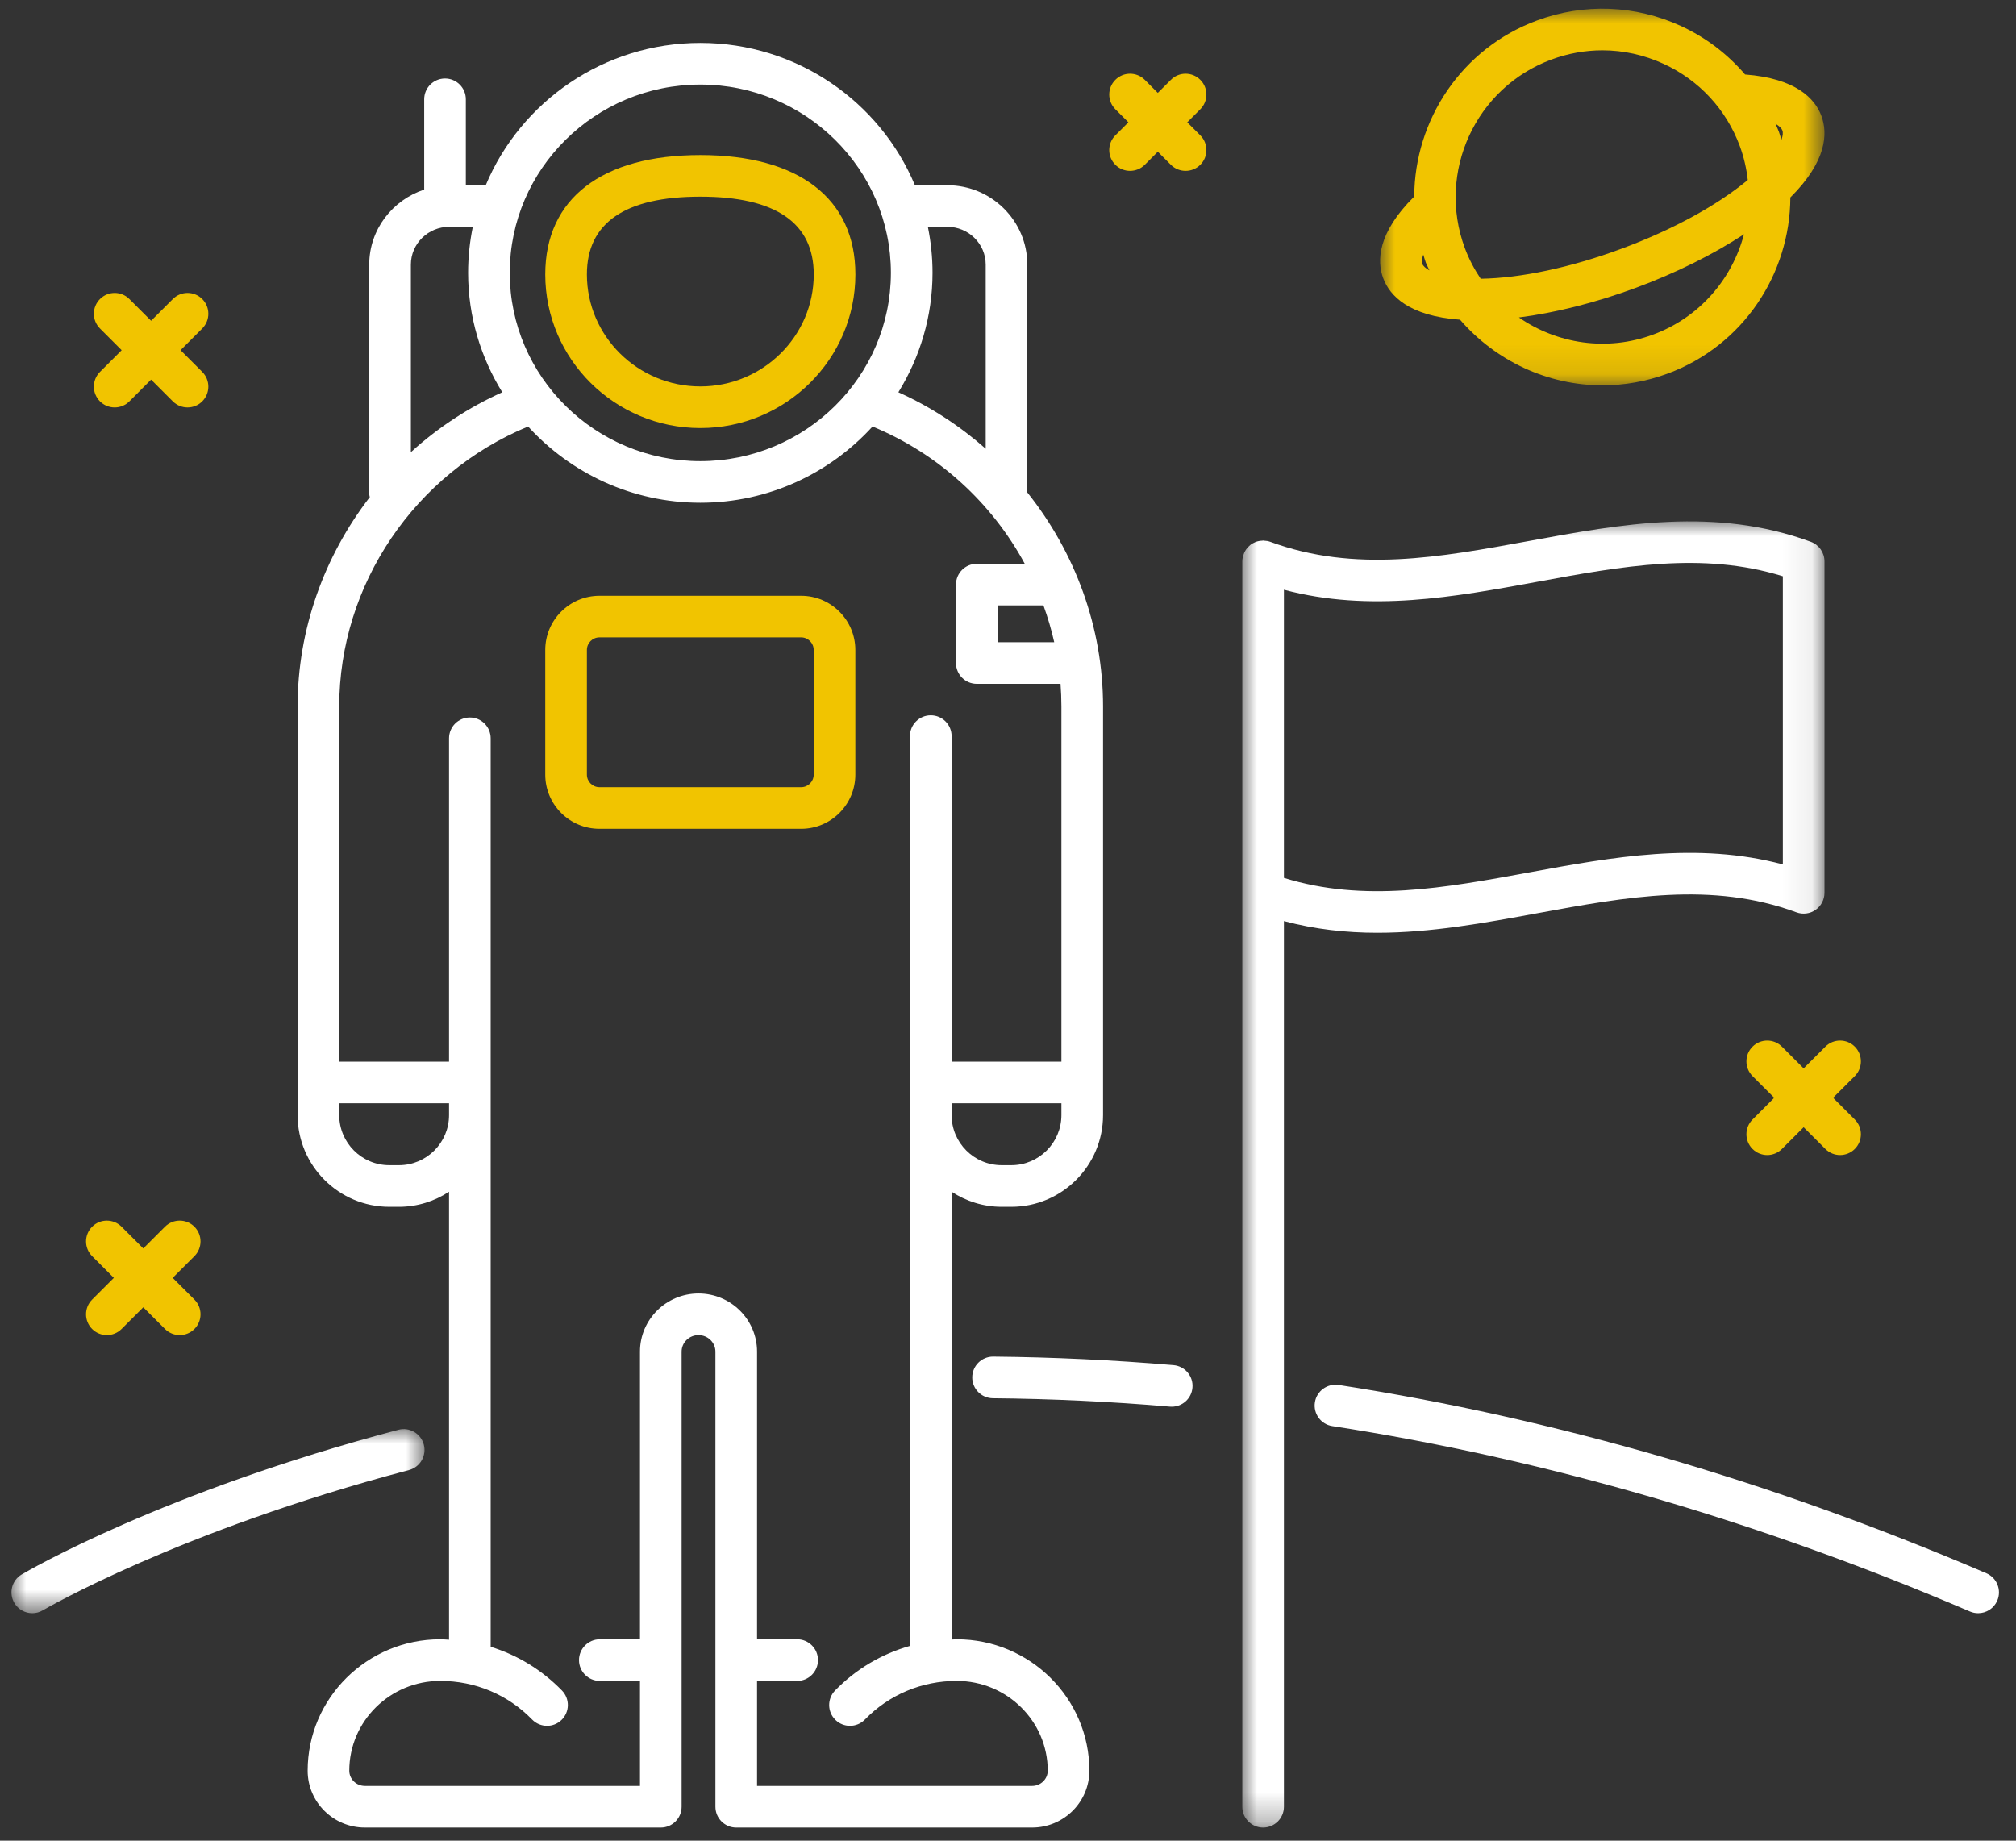
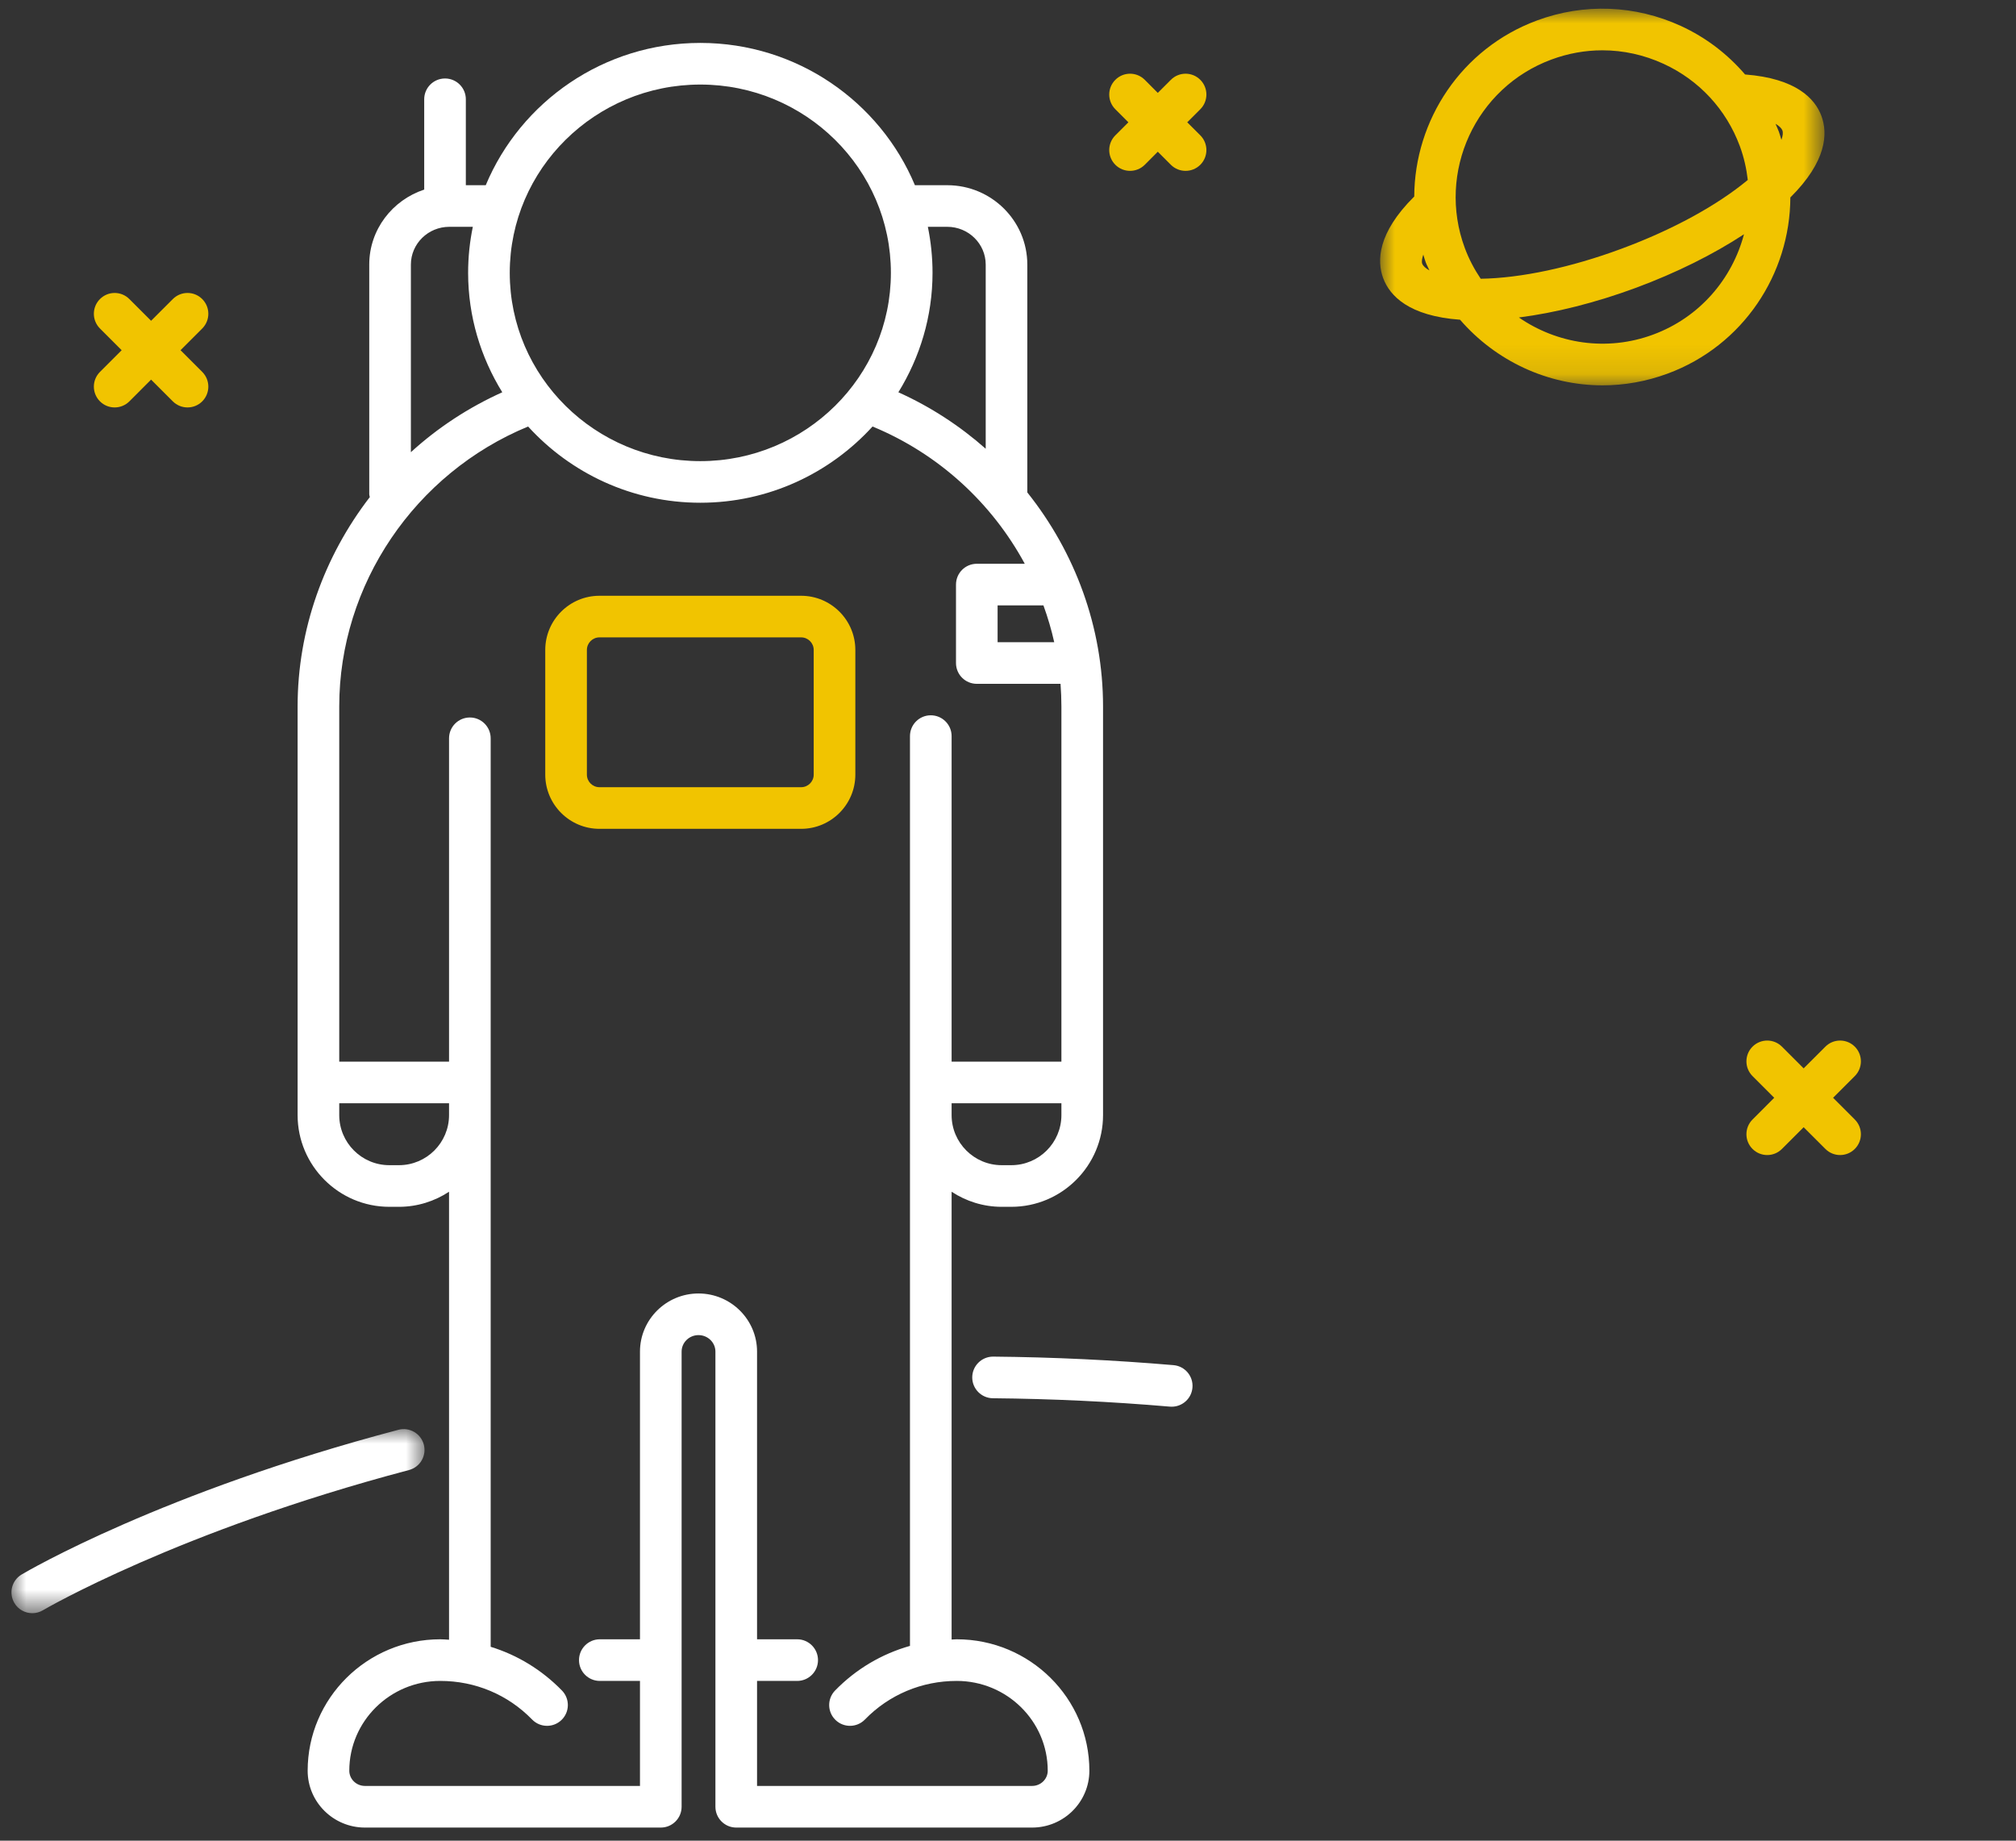
<svg xmlns="http://www.w3.org/2000/svg" xmlns:xlink="http://www.w3.org/1999/xlink" width="69px" height="63px" viewBox="0 0 69 63" version="1.1">
  <rect x="0" y="0" width="69" height="63" fill="#333333" stroke="none" />
  <title>E19EAAAB-D08F-4DDE-9FB2-C88EC5D33615</title>
  <defs>
-     <polygon id="path-1" points="-1.15550556e-14 0 19.926 0 19.926 44.706 -1.15550556e-14 44.706" />
    <polygon id="path-3" points="0 0 14.138 0 14.138 6.301 0 6.301" />
    <polygon id="path-5" points="1.15550556e-14 0 15.209 0 15.209 12.892 1.15550556e-14 12.892" />
  </defs>
  <g id="Loyalty-program" stroke="none" stroke-width="1" fill="none" fill-rule="evenodd">
    <g id="D_1.9-Account_SmartClub_Subscribe-NO-ISCRITTO_case-1" transform="translate(-1062, -2748)">
      <g id="Tabella-Tier-Copy-3" transform="translate(1031, 2717)">
        <g id="Intestazione_Tabella_Vantaggi_Tier_GO" transform="translate(10, 9)">
          <g id="Group" transform="translate(21.392, 22.297)">
            <g id="Tier_Icon_GO" transform="translate(0, 0)">
              <g id="Group-28" transform="translate(-0, -0)">
-                 <path d="M23.578,6.434 C26.154,6.434 27.46,7.33 27.46,9.096 C27.46,11.21 25.719,12.929 23.578,12.929 C21.436,12.929 19.695,11.21 19.695,9.096 C19.695,7.33 21.001,6.434 23.578,6.434 M23.578,14.354 C26.504,14.354 28.885,11.995 28.885,9.096 C28.885,6.499 26.951,5.01 23.578,5.01 C20.205,5.01 18.27,6.499 18.27,9.096 C18.27,11.995 20.651,14.354 23.578,14.354" id="Fill-1" fill="#F1C400" />
                <path d="M27.458,26.216 C27.458,26.453 27.265,26.646 27.028,26.646 L20.125,26.646 C19.888,26.646 19.695,26.453 19.695,26.216 L19.695,21.949 C19.695,21.712 19.888,21.518 20.125,21.518 L27.028,21.518 C27.265,21.518 27.458,21.712 27.458,21.949 L27.458,26.216 Z M28.883,26.216 L28.883,21.949 C28.883,20.926 28.051,20.094 27.028,20.094 L20.125,20.094 C19.102,20.094 18.27,20.926 18.27,21.949 L18.27,26.216 C18.27,27.238 19.102,28.071 20.125,28.071 L27.028,28.071 C28.051,28.071 28.883,27.238 28.883,26.216 L28.883,26.216 Z" id="Fill-3" fill="#F1C400" />
                <path d="M34.933,60.829 L25.519,60.829 L25.519,57.235 L26.893,57.235 C27.286,57.235 27.605,56.916 27.605,56.523 C27.605,56.129 27.286,55.81 26.893,55.81 L25.519,55.81 L25.519,45.964 C25.519,44.867 24.62,43.974 23.515,43.974 C22.411,43.974 21.512,44.867 21.512,45.964 L21.512,55.81 L20.138,55.81 C19.744,55.81 19.425,56.129 19.425,56.523 C19.425,56.916 19.744,57.235 20.138,57.235 L21.512,57.235 L21.512,60.829 L12.098,60.829 C11.803,60.829 11.563,60.595 11.563,60.308 C11.563,58.613 12.959,57.235 14.676,57.235 C15.874,57.235 16.991,57.704 17.821,58.557 C17.96,58.7 18.146,58.772 18.331,58.772 C18.51,58.772 18.69,58.705 18.828,58.57 C19.11,58.296 19.116,57.845 18.841,57.563 C18.153,56.857 17.318,56.349 16.402,56.067 L16.402,37.868 L16.402,36.751 L16.402,36.039 L16.402,24.973 C16.402,24.579 16.083,24.26 15.69,24.26 C15.296,24.26 14.977,24.579 14.977,24.973 L14.977,36.039 L11.219,36.039 L11.219,23.881 C11.219,19.709 13.806,15.902 17.683,14.301 C19.139,15.898 21.238,16.91 23.578,16.91 C25.917,16.91 28.016,15.898 29.472,14.301 C31.737,15.236 33.558,16.923 34.682,18.999 L33.04,18.999 C32.646,18.999 32.328,19.318 32.328,19.711 L32.328,22.396 C32.328,22.789 32.646,23.108 33.04,23.108 L35.906,23.108 C35.925,23.364 35.936,23.622 35.936,23.881 L35.936,36.039 L32.178,36.039 L32.178,24.898 C32.178,24.504 31.859,24.185 31.465,24.185 C31.072,24.185 30.753,24.504 30.753,24.898 L30.753,36.039 L30.753,36.677 L30.753,37.868 L30.753,56.036 C29.789,56.309 28.908,56.826 28.19,57.563 C27.915,57.845 27.921,58.296 28.203,58.57 C28.341,58.705 28.521,58.772 28.7,58.772 C28.885,58.772 29.071,58.7 29.21,58.557 C30.04,57.704 31.157,57.235 32.354,57.235 C34.071,57.235 35.468,58.613 35.468,60.308 C35.468,60.595 35.228,60.829 34.933,60.829 L34.933,60.829 Z M13.262,39.583 L12.934,39.583 C11.988,39.583 11.219,38.814 11.219,37.868 L11.219,37.464 L14.977,37.464 L14.977,37.868 C14.977,38.814 14.208,39.583 13.262,39.583 L13.262,39.583 Z M14.986,7.466 L15.791,7.466 C15.686,7.975 15.63,8.502 15.63,9.041 C15.63,10.539 16.063,11.935 16.799,13.129 C15.64,13.651 14.586,14.345 13.671,15.18 L13.671,8.759 C13.671,8.046 14.261,7.466 14.986,7.466 L14.986,7.466 Z M23.578,2.597 C27.174,2.597 30.1,5.488 30.1,9.041 C30.1,12.595 27.174,15.486 23.578,15.486 C19.981,15.486 17.055,12.595 17.055,9.041 C17.055,5.488 19.981,2.597 23.578,2.597 L23.578,2.597 Z M32.03,7.466 C32.755,7.466 33.345,8.046 33.345,8.759 L33.345,15.062 C32.462,14.281 31.458,13.625 30.356,13.129 C31.092,11.935 31.525,10.539 31.525,9.041 C31.525,8.502 31.469,7.975 31.365,7.466 L32.03,7.466 Z M35.69,21.683 L33.752,21.683 L33.752,20.424 L35.321,20.424 C35.47,20.834 35.594,21.254 35.69,21.683 L35.69,21.683 Z M35.936,37.868 C35.936,38.814 35.167,39.583 34.221,39.583 L33.893,39.583 C32.947,39.583 32.178,38.814 32.178,37.868 L32.178,37.464 L35.936,37.464 L35.936,37.868 Z M32.354,55.81 C32.295,55.81 32.237,55.817 32.178,55.819 L32.178,40.492 C32.672,40.816 33.26,41.008 33.893,41.008 L34.221,41.008 C35.952,41.008 37.361,39.599 37.361,37.868 L37.361,37.464 L37.361,36.039 L37.361,23.881 C37.361,21.176 36.405,18.606 34.769,16.557 L34.769,8.759 C34.769,7.26 33.54,6.042 32.03,6.042 L30.922,6.042 C29.728,3.187 26.887,1.172 23.578,1.172 C20.268,1.172 17.427,3.187 16.233,6.042 L15.552,6.042 L15.552,3.102 C15.552,2.708 15.233,2.389 14.84,2.389 C14.446,2.389 14.127,2.708 14.127,3.102 L14.127,6.192 C13.039,6.551 12.246,7.56 12.246,8.759 L12.246,16.624 C12.246,16.657 12.261,16.686 12.265,16.717 C10.706,18.74 9.794,21.245 9.794,23.881 L9.794,36.039 L9.794,37.464 L9.794,37.868 C9.794,39.599 11.203,41.008 12.934,41.008 L13.262,41.008 C13.895,41.008 14.484,40.816 14.977,40.492 L14.977,55.825 C14.877,55.82 14.778,55.81 14.676,55.81 C12.174,55.81 10.138,57.828 10.138,60.308 C10.138,61.381 11.017,62.254 12.098,62.254 L22.225,62.254 C22.618,62.254 22.937,61.935 22.937,61.541 L22.937,56.523 L22.937,45.964 C22.937,45.653 23.196,45.399 23.515,45.399 C23.835,45.399 24.094,45.653 24.094,45.964 L24.094,56.523 L24.094,57.117 L24.094,61.541 C24.094,61.935 24.413,62.254 24.806,62.254 L34.933,62.254 C36.014,62.254 36.893,61.381 36.893,60.308 C36.893,57.828 34.857,55.81 32.354,55.81 L32.354,55.81 Z" id="Fill-5" fill="#FFFFFF" />
                <g id="Group-9" transform="translate(42.127, 17.548)">
                  <mask id="mask-2" fill="white">
                    <use xlink:href="#path-1" />
                  </mask>
                  <g id="Clip-8" />
                  <path d="M10.092,2.068 C13,1.532 15.756,1.025 18.501,1.878 L18.501,11.741 C15.561,10.958 12.654,11.493 9.834,12.012 C6.926,12.547 4.171,13.054 1.425,12.202 L1.425,2.339 C4.365,3.122 7.271,2.586 10.092,2.068 M4.62,14.08 C6.47,14.08 8.298,13.743 10.092,13.413 C13.164,12.848 16.067,12.314 18.968,13.381 C19.186,13.462 19.43,13.43 19.621,13.297 C19.812,13.164 19.926,12.945 19.926,12.713 L19.926,1.367 C19.926,1.069 19.74,0.802 19.459,0.699 C16.193,-0.504 12.96,0.091 9.834,0.667 C6.761,1.231 3.859,1.766 0.958,0.699 C0.886,0.672 0.811,0.662 0.736,0.659 C0.728,0.659 0.721,0.655 0.712,0.655 C0.703,0.655 0.696,0.66 0.687,0.66 C0.604,0.663 0.522,0.677 0.444,0.709 C0.434,0.713 0.425,0.72 0.415,0.724 C0.377,0.742 0.339,0.759 0.305,0.783 C0.278,0.801 0.257,0.825 0.233,0.847 C0.222,0.857 0.21,0.866 0.199,0.877 C0.144,0.935 0.1,1.001 0.067,1.073 C0.061,1.088 0.056,1.103 0.05,1.118 C0.021,1.197 -1.15550556e-14,1.28 -1.15550556e-14,1.367 L-1.15550556e-14,12.713 L-1.15550556e-14,43.994 C-1.15550556e-14,44.387 0.319,44.706 0.712,44.706 C1.106,44.706 1.425,44.387 1.425,43.994 L1.425,13.68 C2.495,13.965 3.561,14.08 4.62,14.08" id="Fill-7" fill="#FFFFFF" mask="url(#mask-2)" />
                </g>
-                 <path d="M67.594,53.55 C60.283,50.417 52.824,48.249 45.425,47.105 C45.04,47.047 44.672,47.311 44.612,47.7 C44.552,48.089 44.818,48.453 45.207,48.513 C52.489,49.638 59.832,51.773 67.032,54.859 C67.124,54.899 67.219,54.917 67.312,54.917 C67.589,54.917 67.852,54.755 67.967,54.486 C68.123,54.124 67.955,53.705 67.594,53.55" id="Fill-10" fill="#FFFFFF" />
                <path d="M39.772,46.427 C37.719,46.252 35.644,46.154 33.603,46.135 L33.597,46.135 C33.206,46.135 32.888,46.45 32.884,46.841 C32.881,47.234 33.197,47.556 33.59,47.56 C35.595,47.578 37.634,47.674 39.651,47.847 C39.672,47.848 39.692,47.849 39.712,47.849 C40.078,47.849 40.39,47.569 40.421,47.197 C40.455,46.805 40.164,46.46 39.772,46.427" id="Fill-12" fill="#FFFFFF" />
                <g id="Group-16" transform="translate(0, 48.616)">
                  <mask id="mask-4" fill="white">
                    <use xlink:href="#path-3" />
                  </mask>
                  <g id="Clip-15" />
                  <path d="M14.114,0.53 C14.013,0.15 13.622,-0.077 13.243,0.024 C5.153,2.161 0.542,4.862 0.349,4.976 C0.011,5.176 -0.101,5.613 0.1,5.952 C0.232,6.176 0.47,6.301 0.713,6.301 C0.837,6.301 0.961,6.269 1.076,6.201 C1.121,6.175 5.706,3.488 13.607,1.401 C13.988,1.3 14.214,0.911 14.114,0.53" id="Fill-14" fill="#FFFFFF" mask="url(#mask-4)" />
                </g>
                <path d="M40.69,2.435 C40.411,2.156 39.961,2.156 39.682,2.435 L39.235,2.882 L38.789,2.435 C38.511,2.156 38.06,2.156 37.782,2.435 C37.503,2.713 37.503,3.164 37.782,3.442 L38.228,3.889 L37.782,4.335 C37.503,4.614 37.503,5.065 37.782,5.343 C37.921,5.482 38.103,5.551 38.285,5.551 C38.467,5.551 38.65,5.482 38.789,5.343 L39.235,4.896 L39.682,5.343 C39.821,5.482 40.004,5.551 40.186,5.551 C40.368,5.551 40.55,5.482 40.69,5.343 C40.968,5.065 40.968,4.614 40.69,4.335 L40.243,3.889 L40.69,3.442 C40.968,3.164 40.968,2.713 40.69,2.435" id="Fill-17" fill="#F1C400" />
                <path d="M3.029,13.44 C3.168,13.579 3.35,13.648 3.532,13.648 C3.715,13.648 3.897,13.579 4.036,13.44 L4.779,12.696 L5.523,13.44 C5.662,13.579 5.844,13.648 6.026,13.648 C6.209,13.648 6.391,13.579 6.53,13.44 C6.808,13.161 6.808,12.711 6.53,12.432 L5.787,11.689 L6.53,10.946 C6.808,10.668 6.808,10.217 6.53,9.939 C6.252,9.66 5.801,9.66 5.523,9.939 L4.779,10.682 L4.036,9.939 C3.758,9.66 3.307,9.66 3.029,9.939 C2.751,10.217 2.751,10.668 3.029,10.946 L3.772,11.689 L3.029,12.432 C2.751,12.711 2.751,13.161 3.029,13.44" id="Fill-19" fill="#F1C400" />
                <path d="M60.597,35.526 C60.319,35.248 59.868,35.248 59.59,35.526 C59.312,35.804 59.312,36.255 59.59,36.533 L60.333,37.276 L59.59,38.02 C59.312,38.298 59.312,38.749 59.59,39.027 C59.729,39.166 59.911,39.236 60.094,39.236 C60.276,39.236 60.458,39.166 60.597,39.027 L61.34,38.284 L62.084,39.027 C62.223,39.166 62.405,39.236 62.587,39.236 C62.77,39.236 62.952,39.166 63.091,39.027 C63.369,38.749 63.369,38.298 63.091,38.02 L62.348,37.276 L63.091,36.533 C63.369,36.255 63.369,35.804 63.091,35.526 C62.813,35.248 62.362,35.248 62.084,35.526 L61.34,36.269 L60.597,35.526 Z" id="Fill-21" fill="#F1C400" />
-                 <path d="M2.761,45.19 C2.9,45.329 3.082,45.399 3.265,45.399 C3.447,45.399 3.629,45.329 3.768,45.19 L4.512,44.447 L5.255,45.19 C5.394,45.329 5.576,45.399 5.758,45.399 C5.941,45.399 6.123,45.329 6.262,45.19 C6.54,44.912 6.54,44.461 6.262,44.183 L5.519,43.44 L6.262,42.697 C6.54,42.418 6.54,41.968 6.262,41.689 C5.984,41.411 5.533,41.411 5.255,41.689 L4.512,42.433 L3.768,41.689 C3.49,41.411 3.039,41.411 2.761,41.689 C2.483,41.968 2.483,42.418 2.761,42.697 L3.504,43.44 L2.761,44.183 C2.483,44.461 2.483,44.912 2.761,45.19" id="Fill-23" fill="#F1C400" />
                <g id="Group-27" transform="translate(46.844, 0)">
                  <mask id="mask-6" fill="white">
                    <use xlink:href="#path-5" />
                  </mask>
                  <g id="Clip-26" />
                  <path d="M1.562,8.684 C1.597,8.78 1.649,8.864 1.688,8.958 C1.557,8.885 1.47,8.806 1.441,8.728 C1.415,8.658 1.435,8.546 1.478,8.418 C1.507,8.507 1.529,8.596 1.562,8.684 M5.863,1.741 C6.431,1.53 7.02,1.425 7.608,1.425 C8.322,1.425 9.033,1.58 9.701,1.887 C10.919,2.447 11.846,3.448 12.312,4.705 C12.453,5.087 12.539,5.475 12.584,5.862 C11.527,6.74 9.993,7.576 8.26,8.217 C6.526,8.86 4.818,9.222 3.443,9.244 C3.226,8.921 3.039,8.571 2.898,8.19 C1.937,5.594 3.267,2.701 5.863,1.741 M13.768,4.166 C13.797,4.242 13.784,4.354 13.735,4.489 C13.705,4.396 13.682,4.303 13.648,4.21 C13.614,4.118 13.571,4.031 13.533,3.94 C13.672,4.02 13.744,4.102 13.768,4.166 M9.347,11.154 C7.754,11.745 6.051,11.468 4.75,10.569 C5.993,10.41 7.371,10.066 8.755,9.554 C10.136,9.042 11.407,8.409 12.454,7.721 C12.05,9.249 10.938,10.565 9.347,11.154 M0.105,9.223 C0.328,9.825 0.981,10.519 2.736,10.646 C3.959,12.06 5.741,12.892 7.611,12.892 C8.353,12.892 9.106,12.762 9.841,12.49 C12.432,11.532 14.032,9.073 14.041,6.461 C15.288,5.223 15.327,4.273 15.104,3.671 C14.887,3.083 14.241,2.385 12.491,2.252 C11.894,1.556 11.154,0.987 10.296,0.592 C8.732,-0.126 6.982,-0.194 5.368,0.404 C2.78,1.362 1.179,3.818 1.168,6.429 C-0.1,7.687 -0.11,8.643 0.105,9.223" id="Fill-25" fill="#F1C400" mask="url(#mask-6)" />
                </g>
              </g>
            </g>
          </g>
        </g>
      </g>
    </g>
  </g>
</svg>